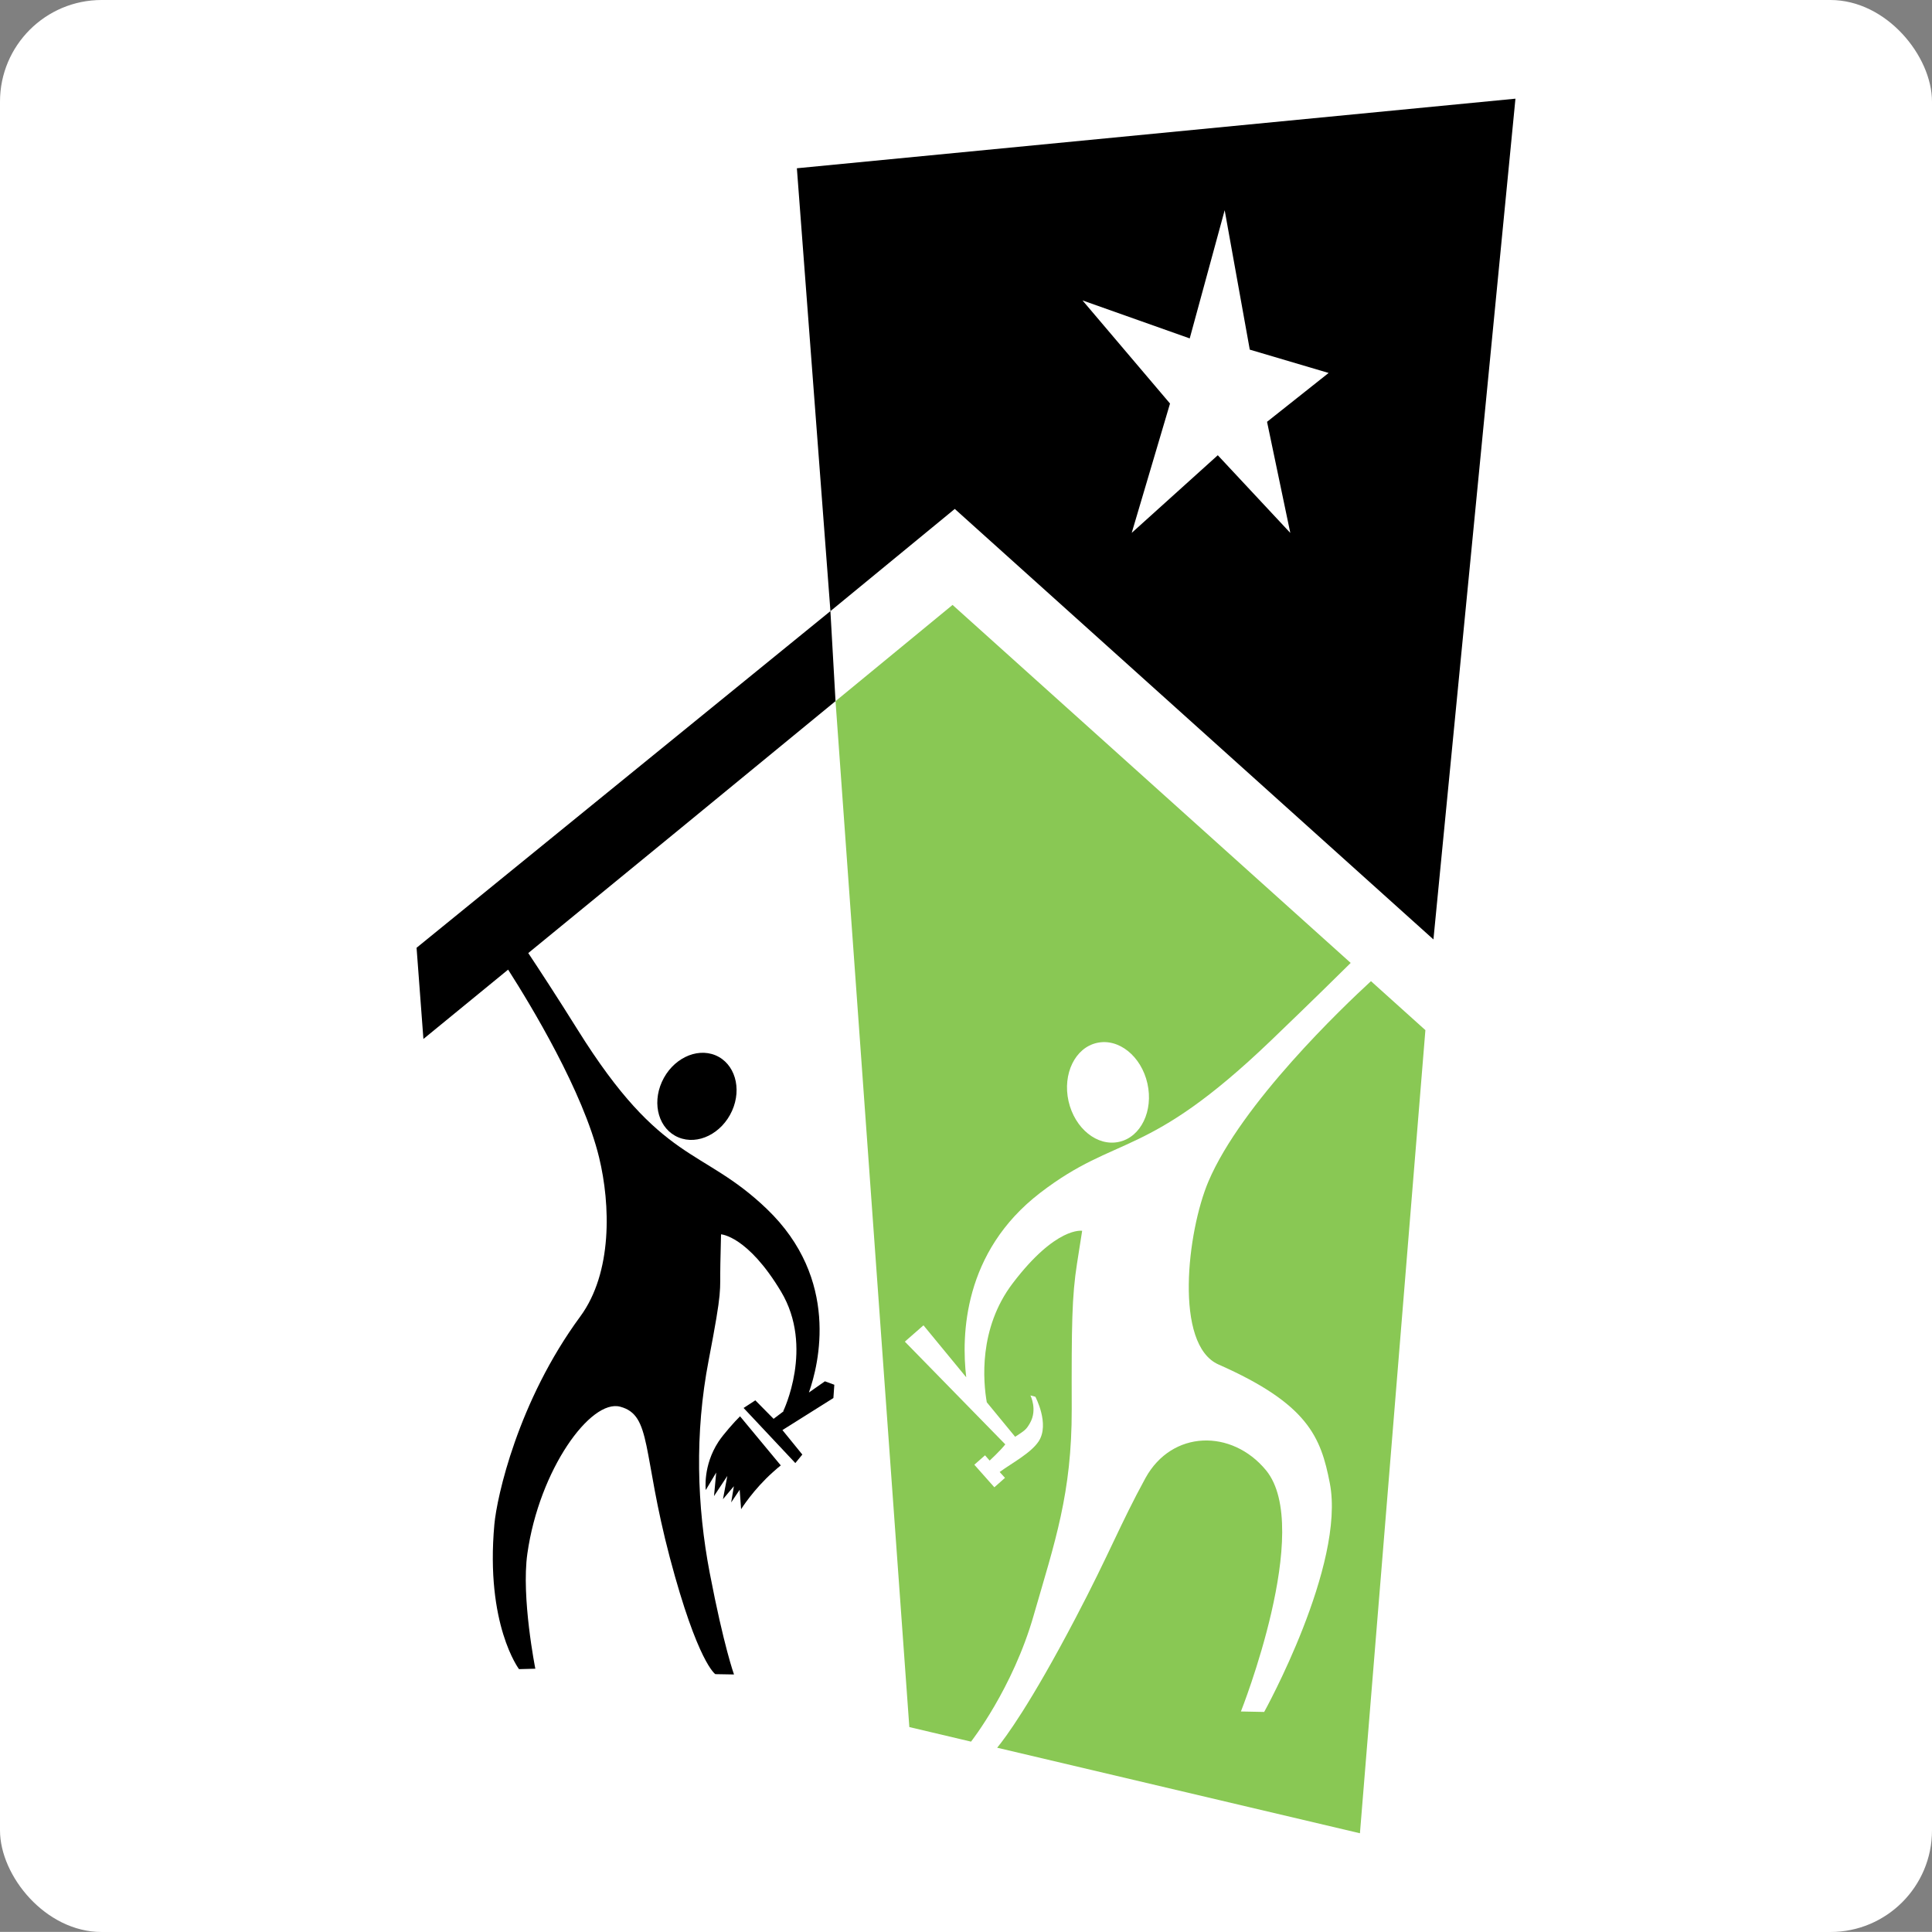
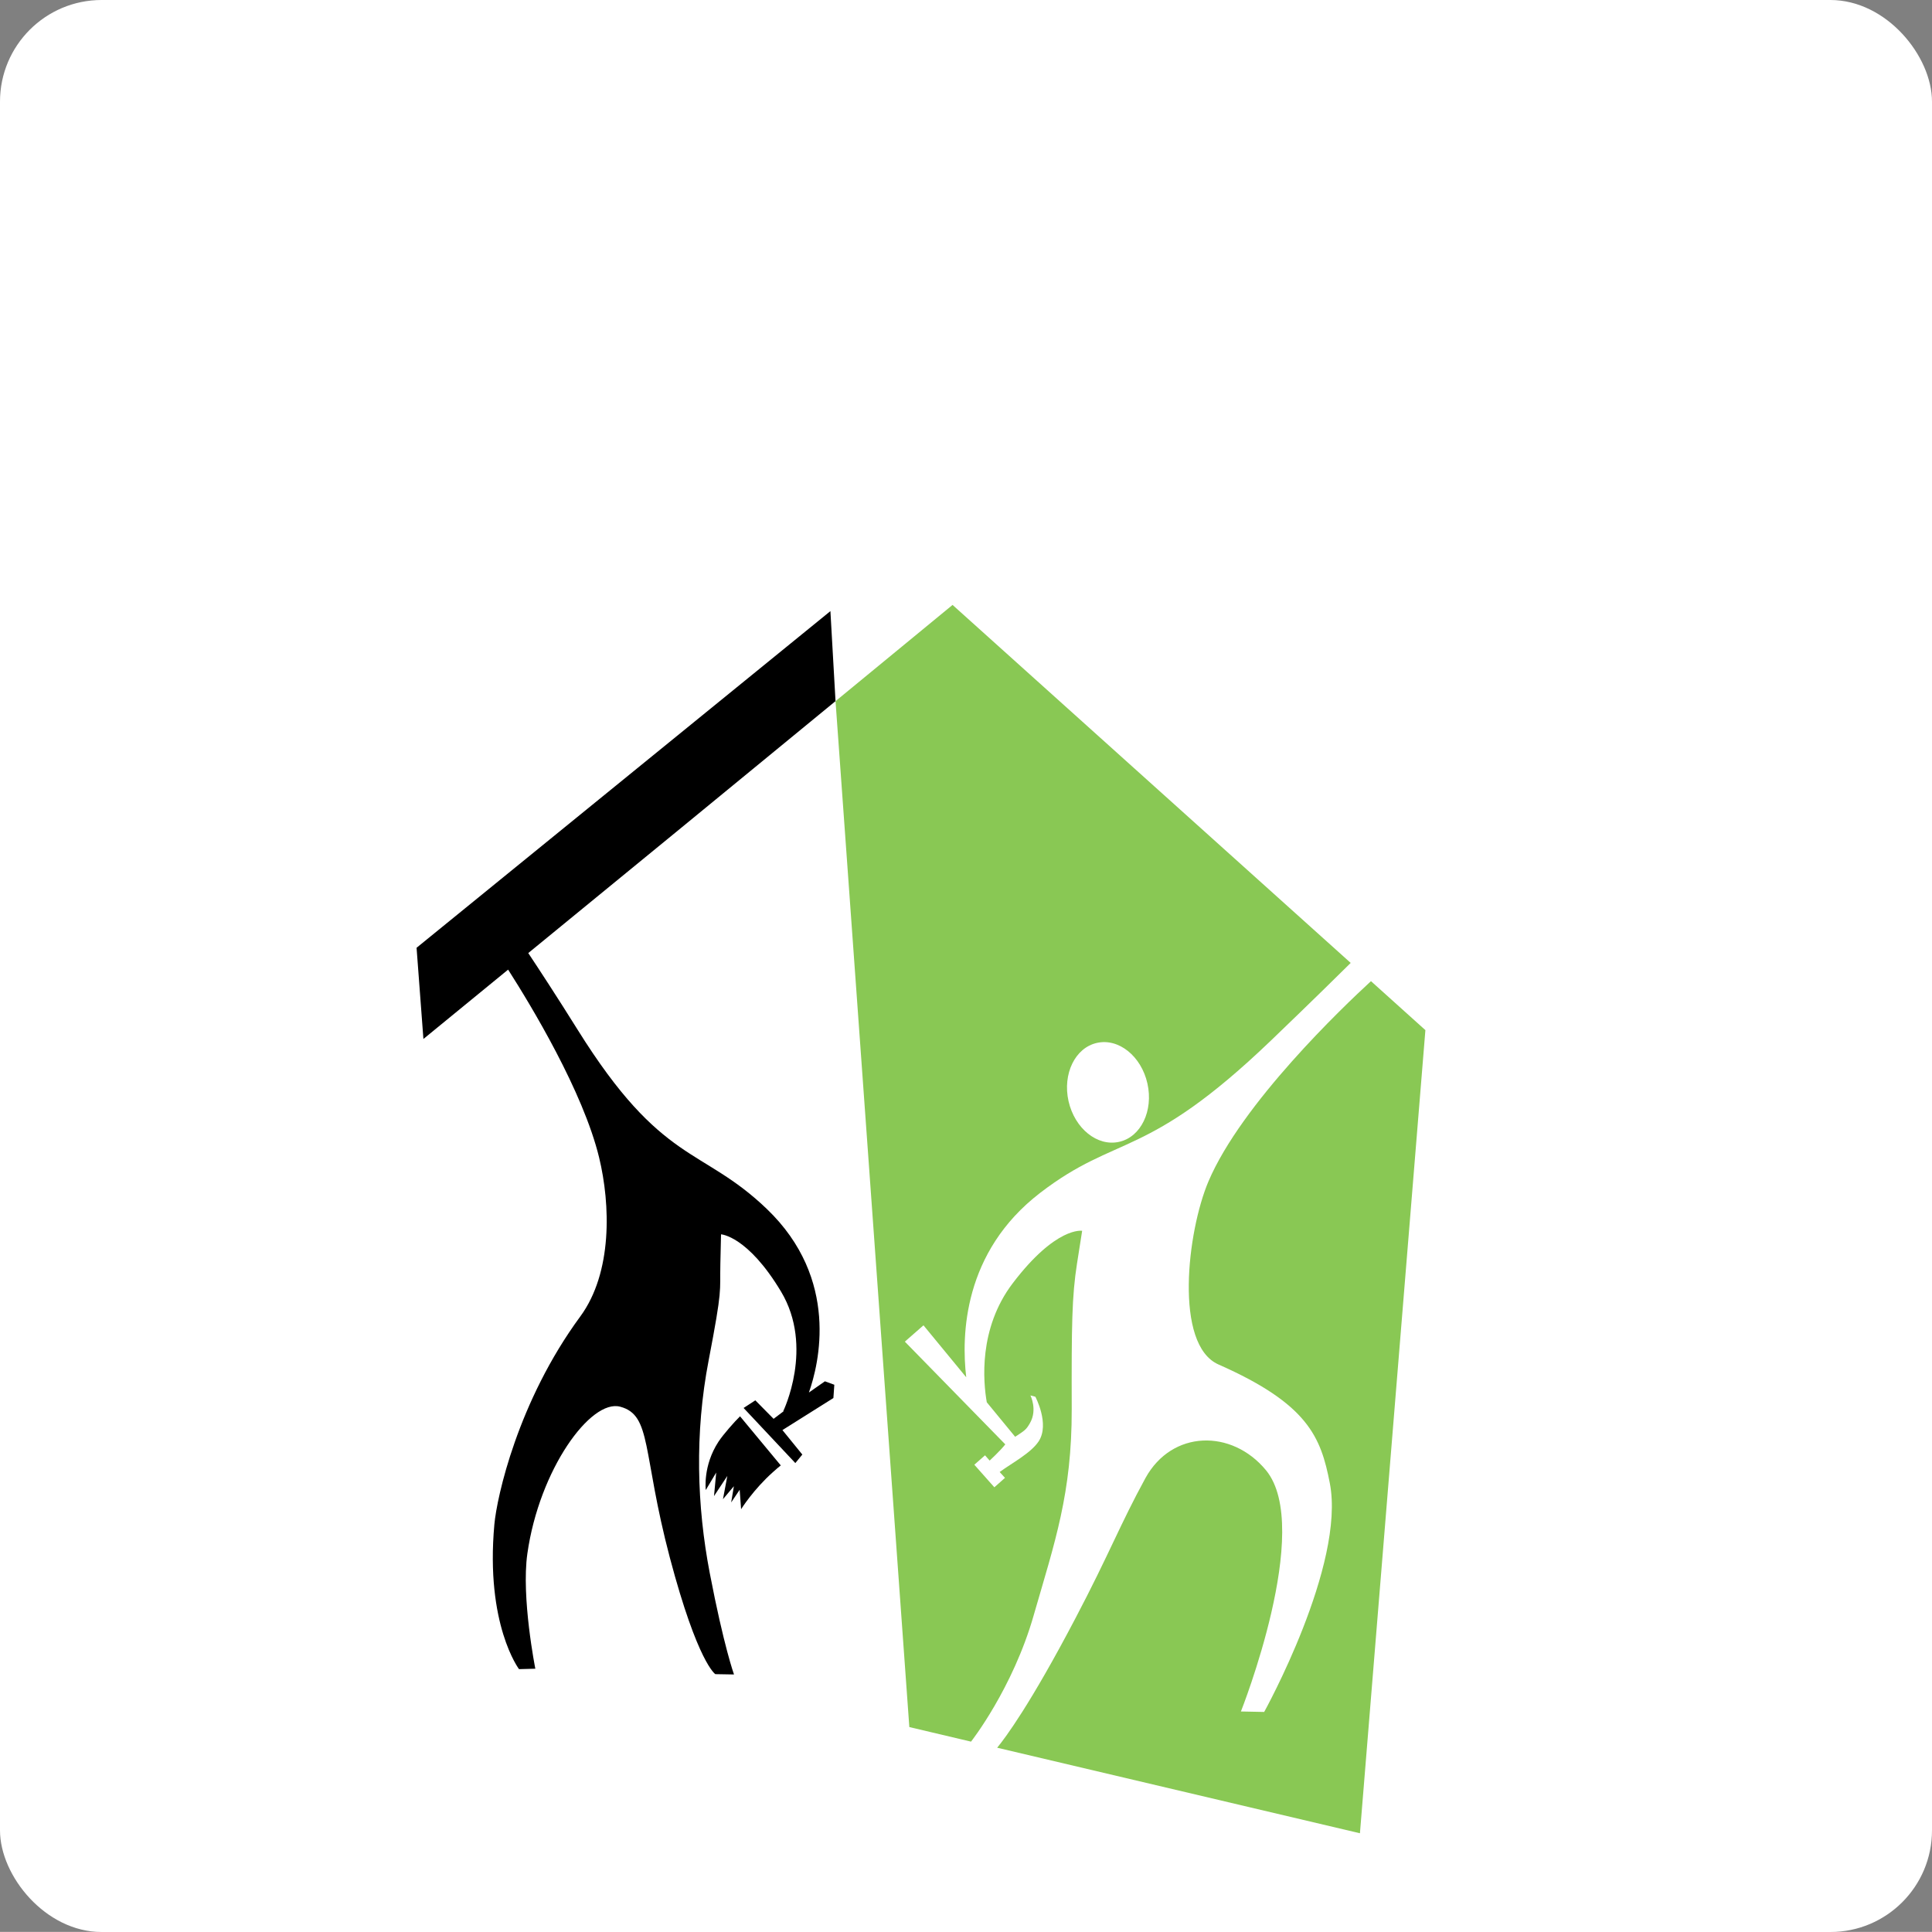
<svg xmlns="http://www.w3.org/2000/svg" version="1.1" viewBox="0 0 94.84 94.836">
  <rect x="0" y="0" width="94.84" height="94.836" fill="#808080" stroke="none" />
  <defs>
    <style>
      .cls-1 {
        fill: #000;
      }

      .cls-1, .cls-2, .cls-3 {
        stroke-width: 0px;
      }

      .cls-2 {
        fill: #89c854;
      }

      .cls-3 {
        fill: #fff;
      }
    </style>
  </defs>
  <rect class="cls-3" width="94.84" height="94.84" rx="4.989" ry="4.989" />
  <g>
-     <path class="cls-1" d="M32.492,53.106c-.502,1.116-.138,2.334.815,2.728.951.395,2.127-.189,2.628-1.304.498-1.109.135-2.331-.816-2.728-.951-.392-2.126.191-2.626,1.304" />
    <path class="cls-2" d="M53.848,51.195c1.071-.241,2.177.653,2.478,1.993.301,1.342-.319,2.629-1.39,2.864-1.068.241-2.176-.651-2.482-1.994-.302-1.342.323-2.626,1.394-2.863M50.745,79.285c1.038-3.597,1.873-5.97,1.865-10.116-.011-4.142.008-5.529.259-7.14l.253-1.61s-1.275-.231-3.41,2.577c-1.692,2.227-1.445,4.849-1.272,5.84l1.393,1.694c.476-.31.543-.348.729-.676.374-.655.021-1.354.021-1.354l.242.065s.712,1.334.167,2.181c-.378.583-1.323,1.075-1.919,1.513l.261.288-.522.463-.983-1.108.525-.462.227.259s.516-.475.768-.796l-4.931-5.043.915-.801,2.098,2.55c-.241-2.053-.153-6.143,3.626-9.05,3.811-2.929,5.18-1.584,11.319-7.467,2.056-1.973,3.464-3.363,3.928-3.823-6.896-6.199-18.109-16.286-19.544-17.574-.606.498-2.838,2.334-5.745,4.724l3.623,50.361,3.036.717-.006-.004s2.048-2.603,3.077-6.206" />
    <path class="cls-2" d="M69.971,50.568c-.717-.646-1.631-1.468-2.671-2.404-1.365,1.254-6.35,6.003-7.978,9.829-1.042,2.454-1.697,8.017.492,8.988,4.396,1.941,5.026,3.561,5.465,5.825.779,4.015-3.222,11.232-3.222,11.232l-1.142-.023s3.574-8.996,1.23-11.844c-1.681-2.031-4.613-1.977-5.915.384-1.242,2.271-1.78,3.731-3.437,6.884-2.222,4.239-3.442,5.867-3.843,6.355l17.808,4.199,3.213-39.423Z" />
    <path class="cls-1" d="M39.709,68.355c.487-1.381,1.534-5.565-2.075-9.017-3.198-3.065-5.122-2.127-9.276-8.785-1.035-1.657-1.904-2.982-2.426-3.768,4.381-3.584,10.648-8.718,15.083-12.367l-.251-4.419-20.315,16.526.336,4.477s1.673-1.372,4.158-3.404c1.122,1.754,3.68,5.979,4.467,9.223.56,2.311.66,5.649-.925,7.804-3.067,4.17-4.095,8.858-4.217,10.208-.447,4.918,1.21,7.103,1.21,7.103l.801-.021s-.698-3.497-.391-5.651c.585-4.128,3.112-7.604,4.559-7.21,1.557.417,1.068,2.227,2.435,7.409,1.37,5.177,2.233,5.719,2.233,5.719l.917.016s-.496-1.358-1.192-4.985c-.627-3.27-.746-6.843-.052-10.439.69-3.6.543-3.301.574-4.744l.033-1.438s1.301.07,2.943,2.806c1.641,2.735.107,5.883.107,5.883l.04-.017-.51.385-.896-.908-.576.375,2.539,2.704.344-.417-.977-1.202,2.502-1.573.045-.652-.462-.169-.786.55Z" />
    <path class="cls-1" d="M36.328,69.525c-.267.26-.819.882-1.06,1.249-.774,1.185-.622,2.37-.622,2.37l.512-.858-.108,1.155.654-.988-.214,1.14.535-.636-.132.796.417-.622.07.954s.6-.964,1.567-1.824c.181-.158.267-.24.381-.325l-2-2.411Z" />
-     <path class="cls-1" d="M63.337,26.158l-3.557-3.811-4.225,3.811,1.88-6.349-4.296-5.062,5.263,1.865,1.716-6.293,1.232,6.844,3.871,1.145-3.023,2.398,1.141,5.452ZM39.118,8.26l1.647,21.739,4.914-4.038,1.19-.978,23.497,21.133,4.026-41.272-35.274,3.416Z" />
  </g>
</svg>